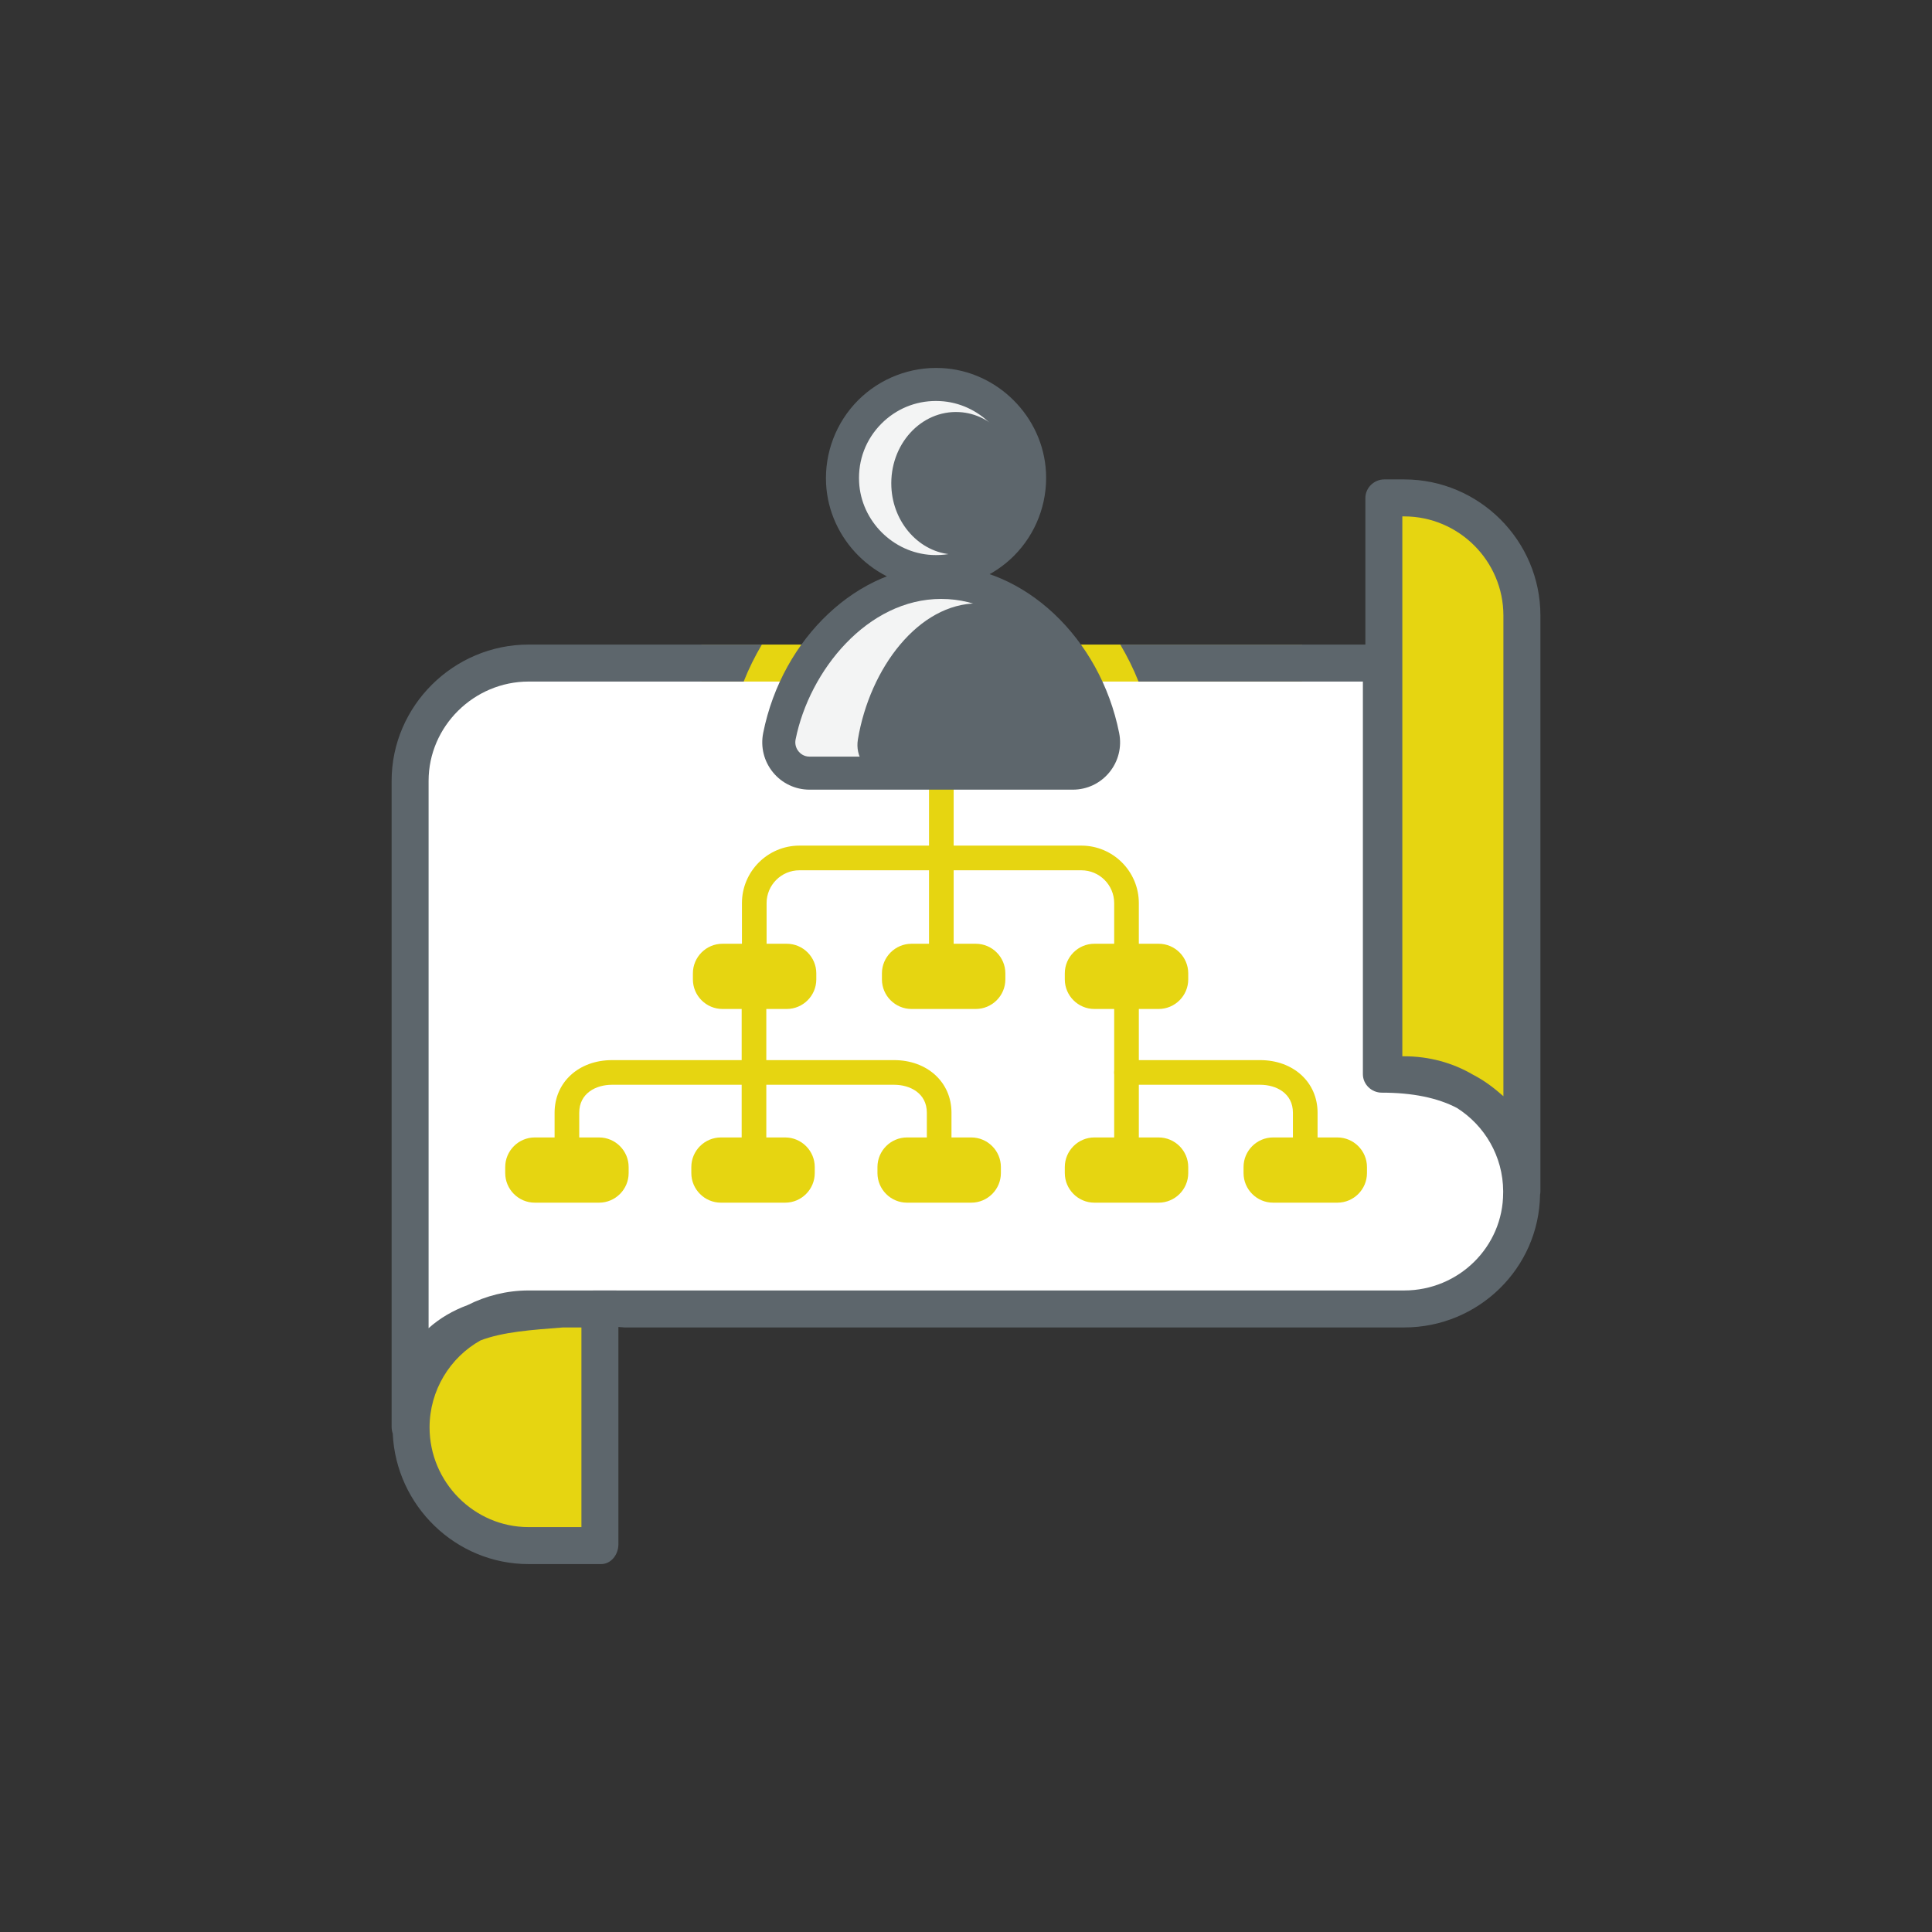
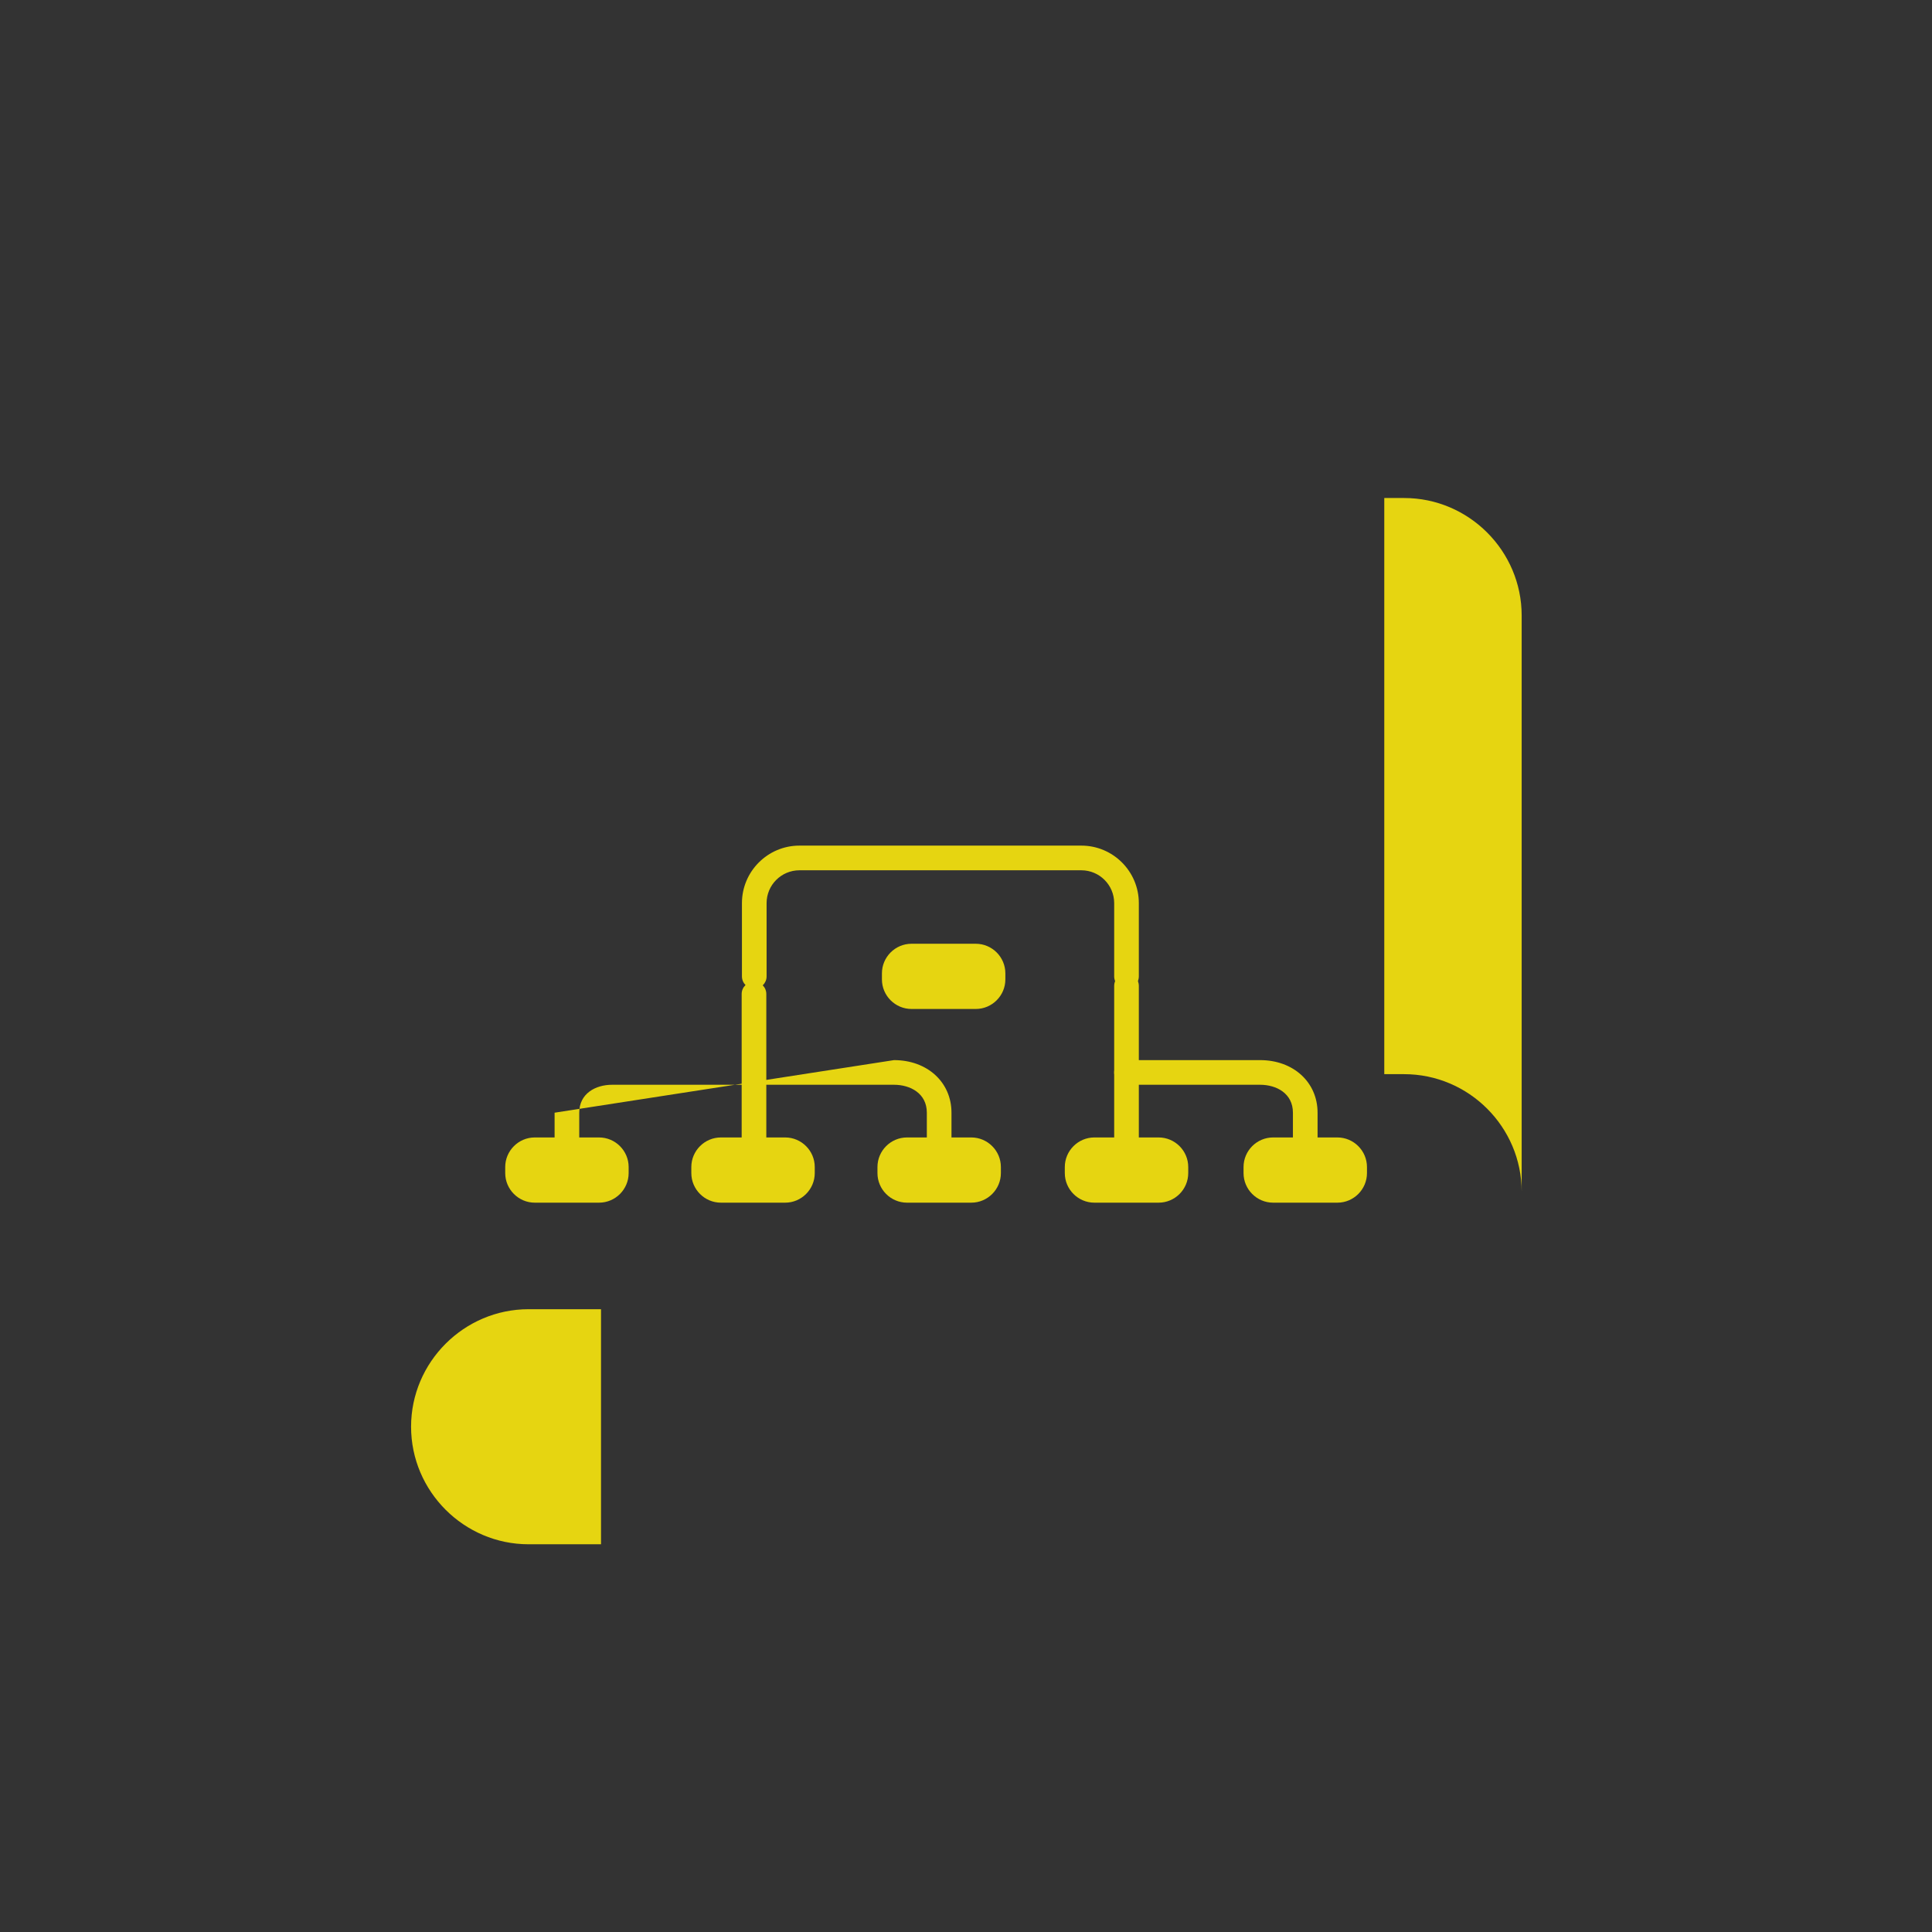
<svg xmlns="http://www.w3.org/2000/svg" xmlns:xlink="http://www.w3.org/1999/xlink" width="70px" height="70px" viewBox="0 0 70 70" version="1.1">
  <rect x="0" y="0" width="70" height="70" fill="#333333" stroke="none" />
  <title>img/areas/Business e Gestão de Informação</title>
  <defs>
-     <polygon id="path-1" points="0 70 70 70 70 0 0 0" />
-   </defs>
+     </defs>
  <g id="img/areas/Business-e-Gestão-de-Informação" stroke="none" stroke-width="1" fill="none" fill-rule="evenodd">
    <g id="Group-47">
      <path d="M21.776,47.435 L21.776,55.952 L19.153,55.952 C16.811,55.952 14.894,54.036 14.894,51.693 C14.894,49.351 16.811,47.435 19.153,47.435 L21.776,47.435 Z" id="Fill-2" fill="#E6D511" />
-       <path d="M50.076,24.034 L19.153,24.034 C16.811,24.034 14.894,25.95 14.894,28.292 L14.894,51.693 C14.894,47.251 18.668,47.435 22.632,47.435 L50.875,47.435 C53.217,47.435 55.133,45.564 55.133,43.222 C55.133,43.222 55.571,38.919 50.076,38.919 L50.076,24.034 Z" id="Fill-4" fill="#FFFFFF" />
      <path d="M55.133,43.176 L55.133,22.302 C55.133,19.96 53.217,18.044 50.875,18.044 L50.155,18.044 L50.155,38.919 L50.875,38.919 C53.217,38.919 55.133,40.834 55.133,43.176" id="Fill-6" fill="#E6D511" />
-       <path d="M26.176,34.194 L28.505,34.194 C29.095,34.194 29.576,34.676 29.576,35.266 L29.576,35.486 C29.576,36.075 29.095,36.557 28.505,36.557 L26.176,36.557 C25.586,36.557 25.105,36.075 25.105,35.486 L25.105,35.266 C25.105,34.676 25.586,34.194 26.176,34.194" id="Fill-8" fill="#E6D511" />
      <path d="M19.376,41.212 L21.705,41.212 C22.295,41.212 22.777,41.694 22.777,42.284 L22.777,42.503 C22.777,43.093 22.295,43.575 21.705,43.575 L19.376,43.575 C18.787,43.575 18.305,43.093 18.305,42.503 L18.305,42.284 C18.305,41.694 18.787,41.212 19.376,41.212" id="Fill-10" fill="#E6D511" />
      <path d="M26.12,41.212 L28.449,41.212 C29.038,41.212 29.52,41.694 29.52,42.284 L29.52,42.503 C29.52,43.093 29.038,43.575 28.449,43.575 L26.12,43.575 C25.53,43.575 25.048,43.093 25.048,42.503 L25.048,42.284 C25.048,41.694 25.53,41.212 26.12,41.212" id="Fill-12" fill="#E6D511" />
      <path d="M32.863,41.212 L35.192,41.212 C35.782,41.212 36.264,41.694 36.264,42.284 L36.264,42.503 C36.264,43.093 35.782,43.575 35.192,43.575 L32.863,43.575 C32.273,43.575 31.792,43.093 31.792,42.503 L31.792,42.284 C31.792,41.694 32.273,41.212 32.863,41.212" id="Fill-14" fill="#E6D511" />
      <path d="M33.026,34.194 L35.354,34.194 C35.944,34.194 36.426,34.676 36.426,35.266 L36.426,35.486 C36.426,36.075 35.944,36.557 35.354,36.557 L33.026,36.557 C32.436,36.557 31.954,36.075 31.954,35.486 L31.954,35.266 C31.954,34.676 32.436,34.194 33.026,34.194" id="Fill-16" fill="#E6D511" />
-       <path d="M39.651,34.194 L41.98,34.194 C42.57,34.194 43.052,34.676 43.052,35.266 L43.052,35.486 C43.052,36.075 42.57,36.557 41.98,36.557 L39.651,36.557 C39.062,36.557 38.58,36.075 38.58,35.486 L38.58,35.266 C38.58,34.676 39.062,34.194 39.651,34.194" id="Fill-18" fill="#E6D511" />
      <path d="M40.816,35.823 C40.569,35.823 40.369,35.623 40.369,35.376 L40.369,32.722 C40.369,32.066 39.836,31.532 39.179,31.532 L28.965,31.532 C28.309,31.532 27.775,32.066 27.775,32.722 L27.775,35.376 C27.775,35.623 27.575,35.823 27.329,35.823 C27.082,35.823 26.882,35.623 26.882,35.376 L26.882,32.722 C26.882,31.573 27.817,30.638 28.965,30.638 L39.179,30.638 C40.328,30.638 41.262,31.573 41.262,32.722 L41.262,35.376 C41.262,35.623 41.062,35.823 40.816,35.823" id="Fill-20" fill="#E6D511" />
-       <path d="M34.107,35.836 C33.86,35.836 33.66,35.637 33.66,35.39 L33.66,26.726 C33.66,26.48 33.86,26.279 34.107,26.279 C34.353,26.279 34.553,26.48 34.553,26.726 L34.553,35.39 C34.553,35.637 34.353,35.836 34.107,35.836" id="Fill-22" fill="#E6D511" />
-       <path d="M34.028,42.879 C33.781,42.879 33.581,42.679 33.581,42.433 L33.581,40.315 C33.581,39.615 32.983,39.303 32.391,39.303 L22.177,39.303 C21.585,39.303 20.987,39.615 20.987,40.315 L20.987,42.433 C20.987,42.679 20.787,42.879 20.541,42.879 C20.294,42.879 20.094,42.679 20.094,42.433 L20.094,40.315 C20.094,39.211 20.97,38.41 22.177,38.41 L32.391,38.41 C33.598,38.41 34.474,39.211 34.474,40.315 L34.474,42.433 C34.474,42.679 34.274,42.879 34.028,42.879" id="Fill-24" fill="#E6D511" />
+       <path d="M34.028,42.879 C33.781,42.879 33.581,42.679 33.581,42.433 L33.581,40.315 C33.581,39.615 32.983,39.303 32.391,39.303 L22.177,39.303 C21.585,39.303 20.987,39.615 20.987,40.315 L20.987,42.433 C20.987,42.679 20.787,42.879 20.541,42.879 C20.294,42.879 20.094,42.679 20.094,42.433 L20.094,40.315 L32.391,38.41 C33.598,38.41 34.474,39.211 34.474,40.315 L34.474,42.433 C34.474,42.679 34.274,42.879 34.028,42.879" id="Fill-24" fill="#E6D511" />
      <path d="M39.651,41.212 L41.98,41.212 C42.57,41.212 43.052,41.694 43.052,42.284 L43.052,42.503 C43.052,43.093 42.57,43.575 41.98,43.575 L39.651,43.575 C39.062,43.575 38.58,43.093 38.58,42.503 L38.58,42.284 C38.58,41.694 39.062,41.212 39.651,41.212" id="Fill-26" fill="#E6D511" />
      <path d="M46.127,41.212 L48.456,41.212 C49.046,41.212 49.528,41.694 49.528,42.284 L49.528,42.503 C49.528,43.093 49.046,43.575 48.456,43.575 L46.127,43.575 C45.537,43.575 45.056,43.093 45.056,42.503 L45.056,42.284 C45.056,41.694 45.537,41.212 46.127,41.212" id="Fill-28" fill="#E6D511" />
      <path d="M47.292,42.879 C47.045,42.879 46.845,42.679 46.845,42.433 L46.845,40.315 C46.845,39.615 46.247,39.303 45.655,39.303 L40.816,39.303 C40.569,39.303 40.369,39.103 40.369,38.857 C40.369,38.609 40.569,38.41 40.816,38.41 L45.655,38.41 C46.862,38.41 47.738,39.211 47.738,40.315 L47.738,42.433 C47.738,42.679 47.538,42.879 47.292,42.879" id="Fill-30" fill="#E6D511" />
      <path d="M40.816,42.879 C40.569,42.879 40.369,42.679 40.369,42.433 L40.369,35.721 C40.369,35.474 40.569,35.274 40.816,35.274 C41.062,35.274 41.262,35.474 41.262,35.721 L41.262,42.433 C41.262,42.679 41.062,42.879 40.816,42.879" id="Fill-32" fill="#E6D511" />
      <path d="M27.319,43.16 C27.072,43.16 26.872,42.961 26.872,42.714 L26.872,36.014 C26.872,35.768 27.072,35.568 27.319,35.568 C27.565,35.568 27.765,35.768 27.765,36.014 L27.765,42.714 C27.765,42.961 27.565,43.16 27.319,43.16" id="Fill-34" fill="#E6D511" />
      <mask id="mask-2" fill="white">
        <use xlink:href="#path-1" />
      </mask>
      <g id="Clip-37" />
      <polygon id="Fill-36" fill="#E6D511" mask="url(#mask-2)" points="25.416 24.694 47.175 24.694 47.175 23.354 25.416 23.354" />
      <path d="M50.875,17.37 L50.155,17.37 C49.785,17.37 49.47,17.674 49.47,18.044 L49.47,23.354 L40.59,23.354 C40.842,23.78 41.065,24.225 41.251,24.694 L49.38,24.694 L49.38,38.919 C49.38,39.289 49.693,39.589 50.063,39.589 C51.173,39.589 52.085,39.775 52.787,40.143 C53.789,40.777 54.457,41.891 54.463,43.161 C54.461,43.179 54.462,43.197 54.462,43.218 C54.462,45.171 52.854,46.756 50.875,46.756 L22.632,46.756 L22.157,46.755 C21.544,46.754 20.938,46.756 20.35,46.756 L19.153,46.756 C18.358,46.756 17.608,46.951 16.942,47.286 C16.412,47.483 15.936,47.757 15.529,48.123 L15.529,28.292 C15.529,26.313 17.175,24.694 19.153,24.694 L26.945,24.694 C27.129,24.225 27.353,23.779 27.603,23.354 L19.153,23.354 C16.436,23.354 14.189,25.575 14.189,28.292 L14.189,51.693 C14.189,51.772 14.204,51.872 14.23,51.942 C14.349,54.556 16.511,56.67 19.153,56.67 L21.776,56.67 C22.146,56.67 22.406,56.322 22.406,55.952 L22.406,48.079 L22.632,48.096 L50.875,48.096 C53.569,48.096 55.762,45.946 55.799,43.286 C55.804,43.254 55.812,43.21 55.812,43.177 L55.812,43.084 L55.812,42.917 L55.812,22.303 C55.812,19.585 53.592,17.37 50.875,17.37" id="Fill-38" fill="#5D666C" mask="url(#mask-2)" />
      <path d="M21.066,55.33 L19.153,55.33 C17.174,55.33 15.564,53.696 15.564,51.718 C15.564,50.372 16.31,49.18 17.409,48.566 C18.222,48.255 19.262,48.184 20.399,48.096 L21.066,48.096 L21.066,55.33 Z" id="Fill-39" fill="#E6D511" mask="url(#mask-2)" />
      <path d="M50.809,18.71 L50.874,18.71 C52.853,18.71 54.471,20.324 54.471,22.303 L54.471,39.718 C54.114,39.405 53.785,39.153 53.372,38.94 C52.64,38.509 51.784,38.271 50.874,38.271 L50.809,38.271 L50.809,18.71 Z" id="Fill-40" fill="#E6D511" mask="url(#mask-2)" />
      <path d="M33.74,20.706 C35.751,20.808 37.402,19.154 37.301,17.143 C37.214,15.421 35.813,14.02 34.091,13.934 C32.078,13.832 30.426,15.485 30.528,17.498 C30.617,19.221 32.017,20.619 33.74,20.706" id="Fill-41" fill="#F3F4F4" mask="url(#mask-2)" />
      <path d="M33.912,14.528 C33.166,14.528 32.471,14.815 31.939,15.346 C31.374,15.912 31.086,16.666 31.127,17.467 C31.199,18.877 32.36,20.037 33.769,20.108 C34.573,20.147 35.324,19.859 35.889,19.294 C36.454,18.728 36.743,17.975 36.703,17.174 C36.631,15.763 35.471,14.603 34.06,14.532 C34.011,14.529 33.962,14.528 33.912,14.528 M33.91,21.309 C33.844,21.309 33.776,21.307 33.71,21.303 C31.694,21.203 30.034,19.545 29.931,17.528 C29.873,16.4 30.297,15.297 31.093,14.5 C31.89,13.703 32.993,13.279 34.121,13.336 C36.138,13.437 37.797,15.096 37.898,17.113 C37.956,18.24 37.532,19.343 36.736,20.14 C35.987,20.889 34.967,21.309 33.91,21.309" id="Fill-42" fill="#5D666C" mask="url(#mask-2)" />
      <path d="M38.87,28.012 C39.576,28.012 40.1,27.366 39.963,26.674 C39.375,23.733 36.974,21.101 34.1,21.101 C31.227,21.101 28.827,23.733 28.239,26.674 C28.101,27.366 28.627,28.012 29.332,28.012 L38.87,28.012 Z" id="Fill-43" fill="#F3F4F4" mask="url(#mask-2)" />
      <path d="M34.1,21.7 C31.435,21.7 29.326,24.289 28.826,26.792 C28.795,26.946 28.834,27.104 28.934,27.225 C28.992,27.296 29.12,27.414 29.331,27.414 L38.87,27.414 C39.081,27.414 39.209,27.296 39.267,27.225 C39.367,27.104 39.406,26.946 39.375,26.792 C38.875,24.289 36.766,21.7 34.1,21.7 M38.87,28.611 L29.331,28.611 C28.817,28.611 28.334,28.383 28.008,27.985 C27.68,27.585 27.55,27.064 27.652,26.556 C28.341,23.105 31.114,20.503 34.1,20.503 C37.087,20.503 39.861,23.105 40.549,26.557 C40.651,27.065 40.521,27.586 40.193,27.985 C39.867,28.383 39.384,28.611 38.87,28.611" id="Fill-44" fill="#5D666C" mask="url(#mask-2)" />
      <path d="M34.516,20.09 C35.908,20.168 37.049,18.907 36.979,17.375 C36.918,16.064 35.951,14.996 34.759,14.931 C33.368,14.852 32.225,16.113 32.296,17.646 C32.357,18.959 33.326,20.024 34.516,20.09" id="Fill-45" fill="#5D666C" mask="url(#mask-2)" />
      <path d="M38.947,27.98 C39.468,27.98 39.857,27.408 39.756,26.795 C39.321,24.191 37.545,21.861 35.419,21.861 C33.294,21.861 31.517,24.191 31.083,26.794 C30.98,27.408 31.369,27.98 31.89,27.98 L38.947,27.98 Z" id="Fill-46" fill="#5D666C" mask="url(#mask-2)" />
    </g>
  </g>
</svg>